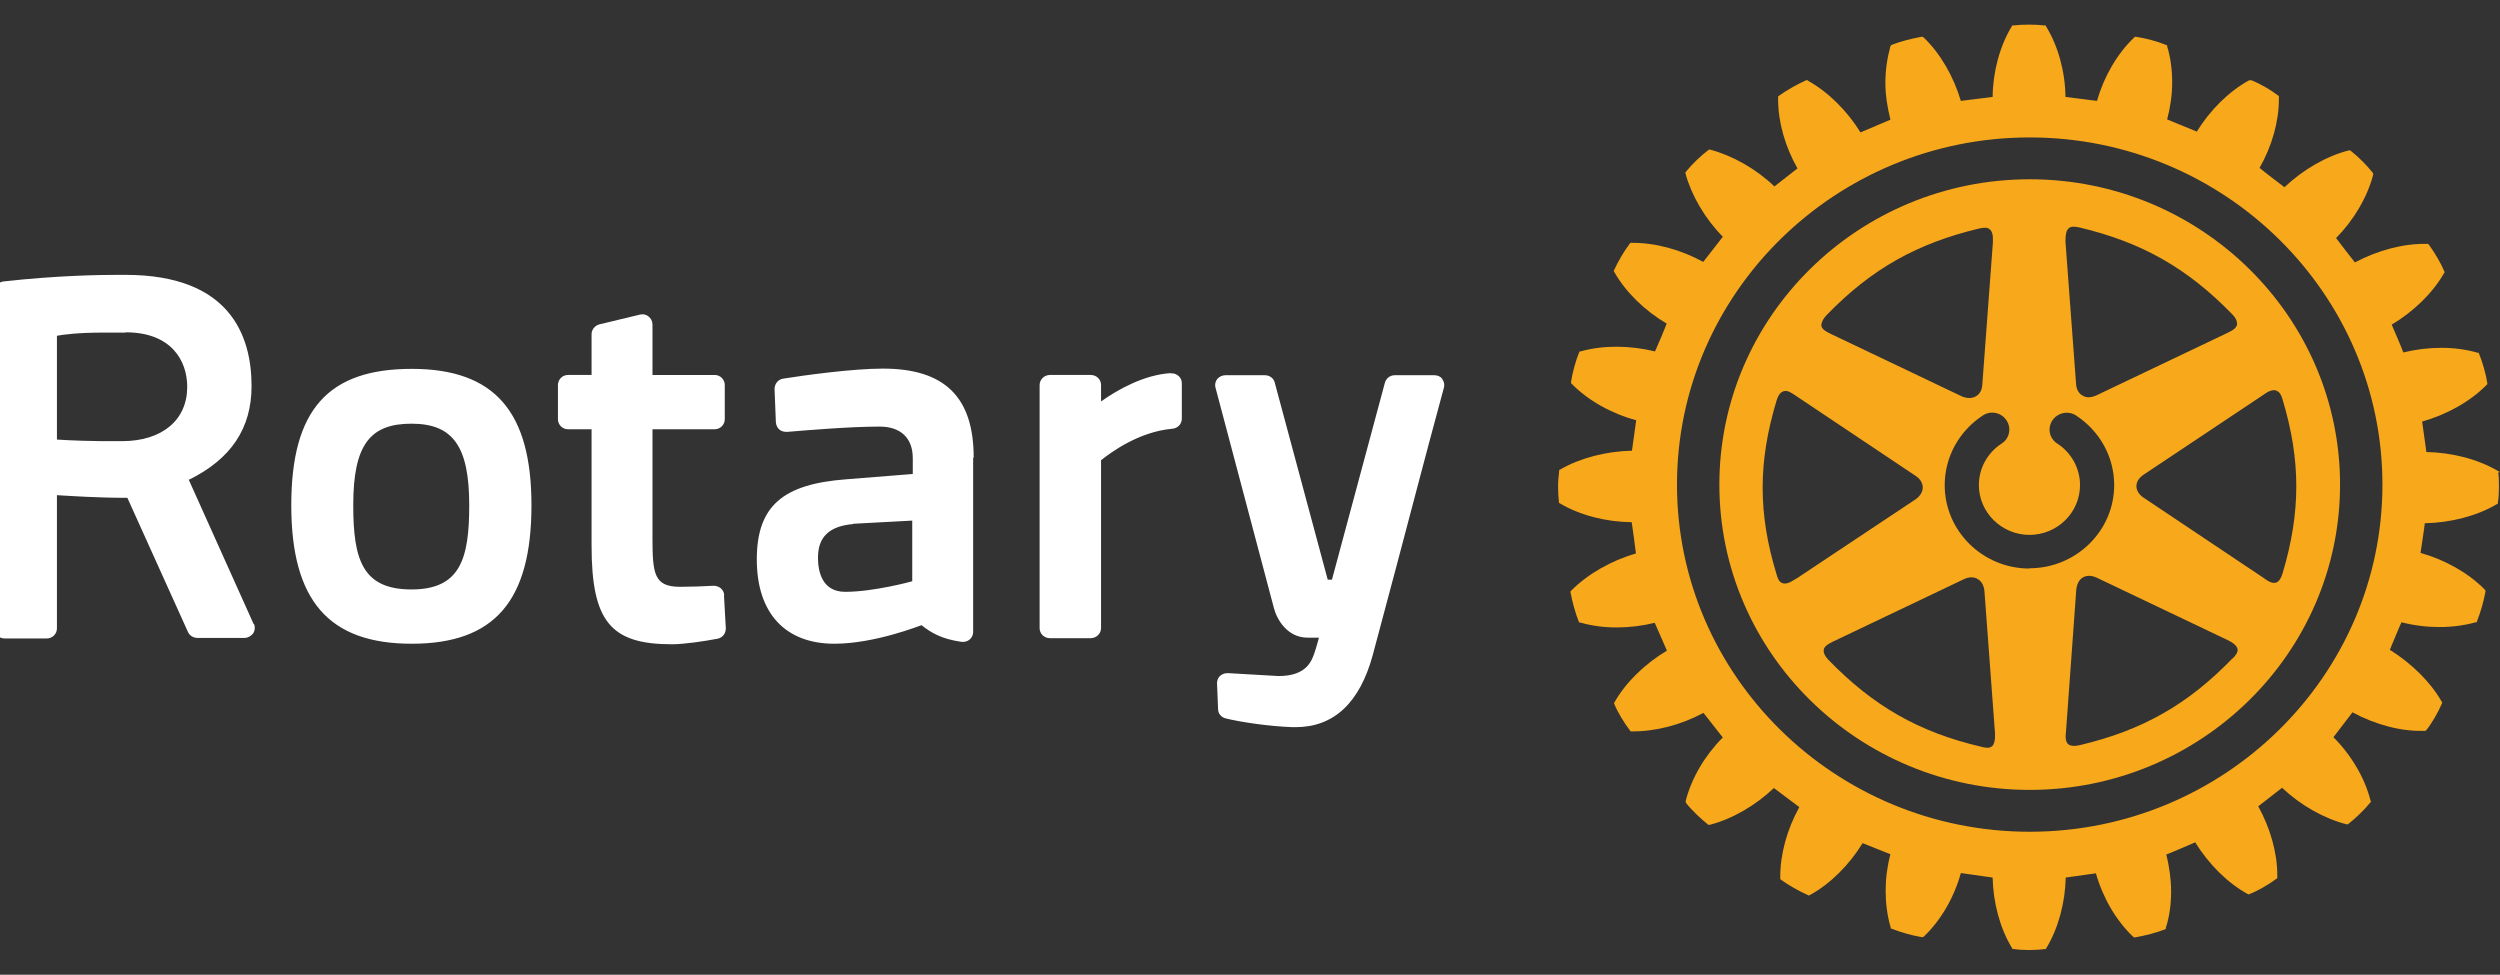
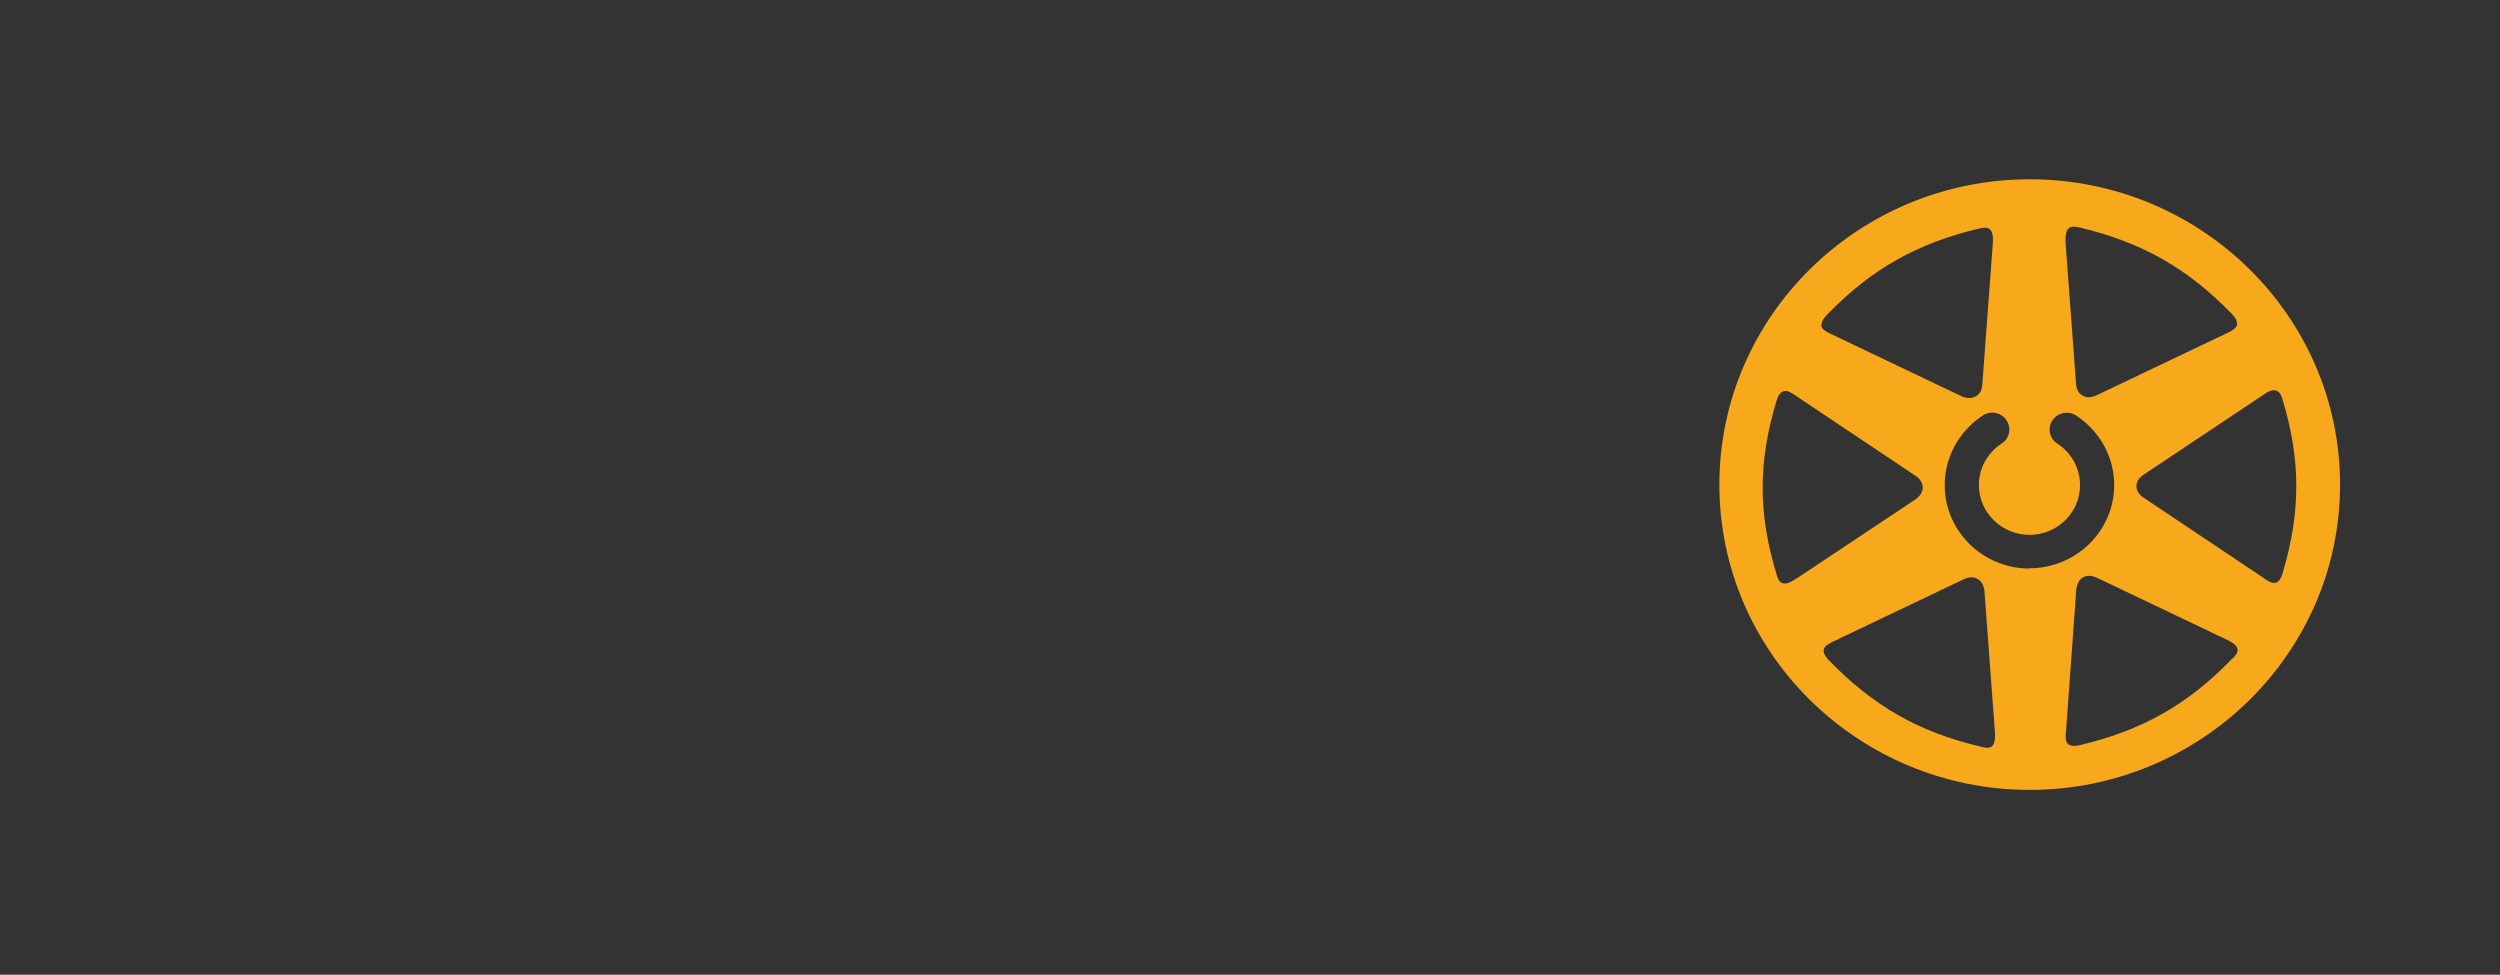
<svg xmlns="http://www.w3.org/2000/svg" id="_レイヤー_1" data-name="レイヤー_1" version="1.1" viewBox="0 0 94.41 36.81">
  <rect x="0" y="0" width="94.41" height="36.81" fill="#333333" stroke="none" />
  <defs>
    <style>
      .st0 {
        fill: #fff;
      }

      .st1 {
        fill: #f7a81b;
      }
    </style>
  </defs>
-   <path class="st0" d="M27.34,22.48l.07,1.25c0,.19-.12.35-.31.39-.53.1-1.27.21-1.73.21-2.32,0-3.03-.87-3.03-3.74v-4.38h-.89c-.21,0-.38-.17-.38-.38v-1.29c0-.21.17-.38.38-.38h.89v-1.54c0-.17.12-.32.29-.37l1.54-.37c.12-.03.24,0,.32.07.09.07.15.18.15.3v1.91h2.35c.21,0,.38.17.38.38v1.29c0,.21-.17.38-.38.38h-2.35v4.06c0,1.4.05,1.89,1.05,1.89.37,0,.95-.02,1.26-.04.2,0,.39.14.4.36ZM20.07,19.08c0,3.62-1.4,5.23-4.52,5.23s-4.55-1.61-4.55-5.23,1.4-5.15,4.55-5.15,4.52,1.64,4.52,5.15ZM17.72,19.08c0-2.22-.61-3.08-2.18-3.08s-2.2.8-2.2,3.08c0,2.06.35,3.18,2.2,3.18s2.18-1.17,2.18-3.18ZM54.47,14.31c-.07-.09-.18-.14-.3-.14h-1.5c-.17,0-.32.11-.37.28l-2,7.44h-.16l-2-7.44c-.04-.17-.2-.28-.37-.28h-1.49c-.12,0-.23.05-.31.14-.07.09-.1.21-.07.32l2.21,8.34c.11.42.5,1.11,1.27,1.11h.43c-.04.14-.08.29-.12.42l-.02.06c-.12.38-.3.97-1.39.97l-1.91-.11c-.11,0-.21.03-.29.1-.08.07-.12.18-.12.28l.04.98c0,.17.12.31.29.35.56.14,1.64.3,2.52.33.04,0,.08,0,.12,0,1.44,0,2.42-.92,2.91-2.72.57-2.12,1.29-4.84,1.81-6.82.24-.9.44-1.67.59-2.21l.29-1.08c.03-.11,0-.23-.07-.32ZM9.59,23.56c.05.11.04.25-.03.36-.08.1-.2.17-.32.17h-1.79c-.15,0-.29-.09-.35-.22l-2.29-5.07c-1.14,0-2.13-.07-2.66-.1v5.03c0,.21-.17.38-.38.38H.17c-.21,0-.39-.17-.39-.38v-12.72c0-.19.15-.35.34-.38,2.05-.23,3.69-.25,4.3-.25h.32c3.94,0,4.76,2.29,4.76,4.2,0,1.6-.78,2.76-2.37,3.54l2.45,5.45ZM4.74,12.56h-.84c-.94,0-1.48.07-1.75.12v3.92c.45.03,1.32.07,2.48.06,1.5-.01,2.44-.8,2.44-2.05,0-1-.61-2.06-2.32-2.06ZM36.75,17.29v6.58c0,.11-.05.21-.13.28-.08.07-.2.1-.3.09-.78-.11-1.16-.35-1.52-.63-.02,0-1.75.7-3.29.7-1.86,0-2.93-1.16-2.93-3.18s.98-2.85,3.38-3.03l2.51-.2v-.6c0-.76-.46-1.19-1.25-1.19-1.1,0-2.66.13-3.5.2-.11,0-.21-.02-.29-.09-.08-.07-.12-.17-.13-.27l-.05-1.26c0-.19.13-.36.32-.39.75-.12,2.61-.38,3.77-.38,2.33,0,3.43,1.07,3.43,3.36ZM32.22,19.79c-.91.08-1.33.49-1.33,1.27,0,.48.13,1.29,1.03,1.29,1.07,0,2.51-.39,2.53-.4v-2.29l-2.23.12ZM44.22,14.09c-1.02.06-2.02.63-2.64,1.07v-.62c0-.21-.17-.38-.39-.38h-1.54c-.21,0-.39.17-.39.38v9.18c0,.21.17.38.39.38h1.54c.21,0,.39-.17.39-.38v-6.34c.35-.28,1.42-1.08,2.7-1.19.2-.02.35-.18.35-.38v-1.34c0-.1-.04-.2-.12-.27-.08-.07-.18-.11-.29-.1Z" />
-   <path class="st1" d="M94.38,17.86v-.05s-.04-.02-.04-.02c-.76-.45-1.74-.7-2.71-.72-.02-.13-.14-1.02-.16-1.15.92-.26,1.81-.75,2.43-1.38l.03-.03v-.05c-.05-.34-.19-.81-.31-1.1l-.02-.04h-.04c-.85-.25-1.87-.24-2.8-.01-.04-.12-.39-.94-.44-1.05.82-.49,1.55-1.19,1.98-1.95l.02-.03-.02-.05c-.12-.29-.37-.71-.57-.98l-.03-.04h-.05c-.88-.02-1.85.24-2.72.7-.08-.1-.64-.82-.71-.92.67-.68,1.18-1.54,1.4-2.39v-.05s-.02-.03-.02-.03c-.2-.26-.55-.61-.81-.81l-.04-.03h-.05c-.86.22-1.73.73-2.43,1.39-.11-.08-.84-.64-.94-.73.46-.8.73-1.74.73-2.59,0-.03,0-.12,0-.12l-.04-.03c-.27-.21-.69-.45-1-.57h-.04s-.04,0-.04,0c-.77.42-1.48,1.13-1.98,1.94-.13-.05-1.01-.42-1.12-.46.12-.45.19-.93.19-1.4s-.06-.94-.19-1.36v-.04s-.06-.02-.06-.02c-.29-.12-.76-.25-1.11-.3h-.05s-.03.03-.03.03c-.64.61-1.14,1.48-1.4,2.39-.13-.02-1.05-.13-1.19-.15-.01-.94-.27-1.91-.73-2.66l-.02-.04h-.05c-.33-.04-.83-.04-1.16,0h-.05l-.02.04c-.45.74-.71,1.71-.72,2.66-.13.02-1.06.13-1.2.15-.27-.91-.77-1.79-1.4-2.39l-.04-.03h-.05c-.34.06-.82.18-1.11.3l-.04.02-.02.04c-.12.43-.19.9-.19,1.38s.08.94.19,1.39c-.12.05-1.01.43-1.13.48-.5-.81-1.21-1.52-1.98-1.95l-.04-.03-.05.02c-.3.13-.72.37-1,.57l-.04.03v.13c0,.85.27,1.78.73,2.59-.1.08-.77.6-.87.68-.69-.66-1.57-1.16-2.43-1.39h-.04s-.03.02-.03.02c-.27.2-.62.54-.83.8l-.03.04v.04c.23.84.74,1.71,1.41,2.39-.07.1-.66.85-.74.95-.84-.46-1.81-.73-2.71-.72h-.04l-.03.04c-.2.26-.44.67-.58.98l-.02.04.02.04c.43.76,1.15,1.46,1.98,1.95-.04.12-.38.93-.44,1.05-.95-.23-1.96-.24-2.81,0h-.04s-.02.05-.02.05c-.12.29-.25.75-.3,1.1v.05s.03.03.03.03c.62.63,1.5,1.12,2.43,1.37-.02.13-.14,1.03-.16,1.15-.96.02-1.95.27-2.71.71l-.04.02v.05c-.02.16-.04.37-.04.57s.01.4.03.57v.05s.04.02.04.02c.76.45,1.74.7,2.71.71.02.13.15,1.05.16,1.18-.93.27-1.81.77-2.43,1.39l-.04.04v.04c.06.34.19.81.31,1.1l.02.04h.04c.86.25,1.87.24,2.81.01.05.12.41.94.46,1.05-.82.49-1.55,1.19-1.98,1.95l-.02.04.02.04c.12.3.38.72.58.98l.03.04h.04c.88.01,1.86-.24,2.71-.7.08.1.65.83.73.93-.67.67-1.18,1.53-1.4,2.39v.04s.01.04.01.04c.2.26.56.6.81.8l.04.03h.04c.86-.22,1.73-.73,2.43-1.39.11.08.85.64.96.72-.46.83-.72,1.77-.72,2.62v.1l.04.03c.26.19.68.43,1,.57l.04.02.04-.02c.77-.42,1.49-1.14,1.99-1.96.12.05.93.37,1.05.42-.12.45-.18.92-.18,1.38s.06.95.19,1.38v.04s.06.02.06.02c.29.12.76.25,1.11.31h.05s.04-.03.04-.03c.64-.61,1.14-1.48,1.39-2.39.13.02,1.07.15,1.2.17.02.95.28,1.92.73,2.66l.02.04h.05c.33.05.83.05,1.16,0h.05s.02-.04.02-.04c.45-.74.71-1.71.73-2.66.13-.02,1.01-.14,1.14-.16.26.92.76,1.78,1.4,2.39l.04.03h.04c.35-.06.82-.18,1.12-.3l.04-.02v-.04c.14-.43.2-.9.2-1.37s-.07-.94-.18-1.4c.12-.04.97-.41,1.09-.46.5.81,1.21,1.53,1.98,1.95l.04.02.04-.02c.31-.12.74-.37,1-.57l.04-.02s0-.1,0-.13c0-.84-.27-1.78-.72-2.59.1-.08.8-.62.9-.7.7.66,1.58,1.16,2.44,1.38h.04s.03-.02.03-.02c.26-.2.62-.55.82-.8l.03-.04-.02-.04c-.21-.84-.72-1.71-1.4-2.39.08-.1.64-.84.72-.94.85.46,1.83.73,2.71.7h.05l.03-.03c.21-.26.45-.68.58-.99l.02-.04-.02-.04c-.42-.74-1.14-1.45-1.96-1.96.05-.12.38-.92.44-1.04.93.24,1.95.24,2.8,0h.04s.02-.06.02-.06c.12-.3.25-.75.31-1.09v-.05s-.03-.04-.03-.04c-.62-.63-1.5-1.12-2.42-1.38.02-.13.15-.99.16-1.12.97-.02,1.96-.27,2.72-.72l.04-.02v-.05c.03-.16.04-.36.04-.57,0-.21,0-.42-.03-.57ZM76.65,31.41c-7.34,0-13.32-5.88-13.32-13.11s5.98-13.11,13.32-13.11,13.32,5.88,13.32,13.11-5.98,13.11-13.32,13.11Z" />
  <path class="st1" d="M76.65,6.77c-6.46,0-11.72,5.17-11.72,11.53s5.26,11.53,11.72,11.53,11.72-5.17,11.72-11.53-5.26-11.53-11.72-11.53ZM78.12,8.62c.11-.09.26-.06.41-.03,2.36.56,4.08,1.54,5.77,3.28.12.12.18.24.18.35,0,0,0,.03,0,.04-.04.16-.22.24-.38.32l-4.93,2.35c-.2.09-.38.1-.52.01-.15-.08-.24-.24-.25-.45l-.4-5.37c0-.26.03-.42.12-.49ZM68.97,11.91c1.69-1.75,3.42-2.72,5.77-3.28.15-.03.3-.06.4.03.1.08.13.24.12.49l-.4,5.37c-.01.21-.1.37-.25.45-.14.08-.33.08-.52,0l-4.93-2.35c-.16-.08-.35-.16-.38-.32,0-.11.05-.24.19-.39ZM67.8,21.87c-.21.14-.37.2-.49.15-.13-.04-.18-.19-.22-.33-.7-2.29-.7-4.25,0-6.56.06-.2.14-.31.25-.35.16-.06.32.06.47.16l4.53,3.03c.17.11.27.27.27.44s-.1.32-.26.44l-4.54,3.02ZM75.23,28.18c-.11.09-.26.06-.41.02-2.36-.55-4.08-1.54-5.77-3.28-.12-.13-.18-.24-.18-.33,0-.02,0-.03,0-.05.02-.15.21-.24.37-.32l4.93-2.35c.19-.09.38-.09.52,0,.14.08.23.24.25.45l.4,5.38c.01.25-.03.41-.12.49ZM76.64,21.47c-1.76,0-3.2-1.41-3.2-3.15,0-1.06.54-2.04,1.44-2.63.3-.2.7-.11.89.18.2.29.12.69-.18.88-.54.35-.86.94-.86,1.57,0,1.03.86,1.88,1.91,1.88s1.91-.84,1.91-1.88c0-.63-.32-1.22-.86-1.57-.3-.19-.38-.59-.18-.88.2-.29.6-.37.89-.18.9.59,1.44,1.57,1.44,2.63,0,1.73-1.44,3.14-3.2,3.14ZM84.31,24.86c-1.68,1.74-3.4,2.72-5.77,3.28-.2.05-.34.03-.43-.03-.12-.1-.11-.31-.09-.48l.39-5.38c.03-.21.11-.37.26-.45.15-.08.33-.07.52.02l4.93,2.35c.23.11.35.22.38.34.02.13-.08.25-.19.36ZM85.97,14.76c.13.04.19.19.23.33.69,2.29.69,4.25,0,6.56-.06.2-.14.31-.24.35-.16.05-.32-.06-.47-.17l-4.53-3.03c-.17-.11-.28-.27-.28-.44s.1-.32.28-.44l4.53-3.02c.2-.15.36-.19.48-.15Z" />
</svg>